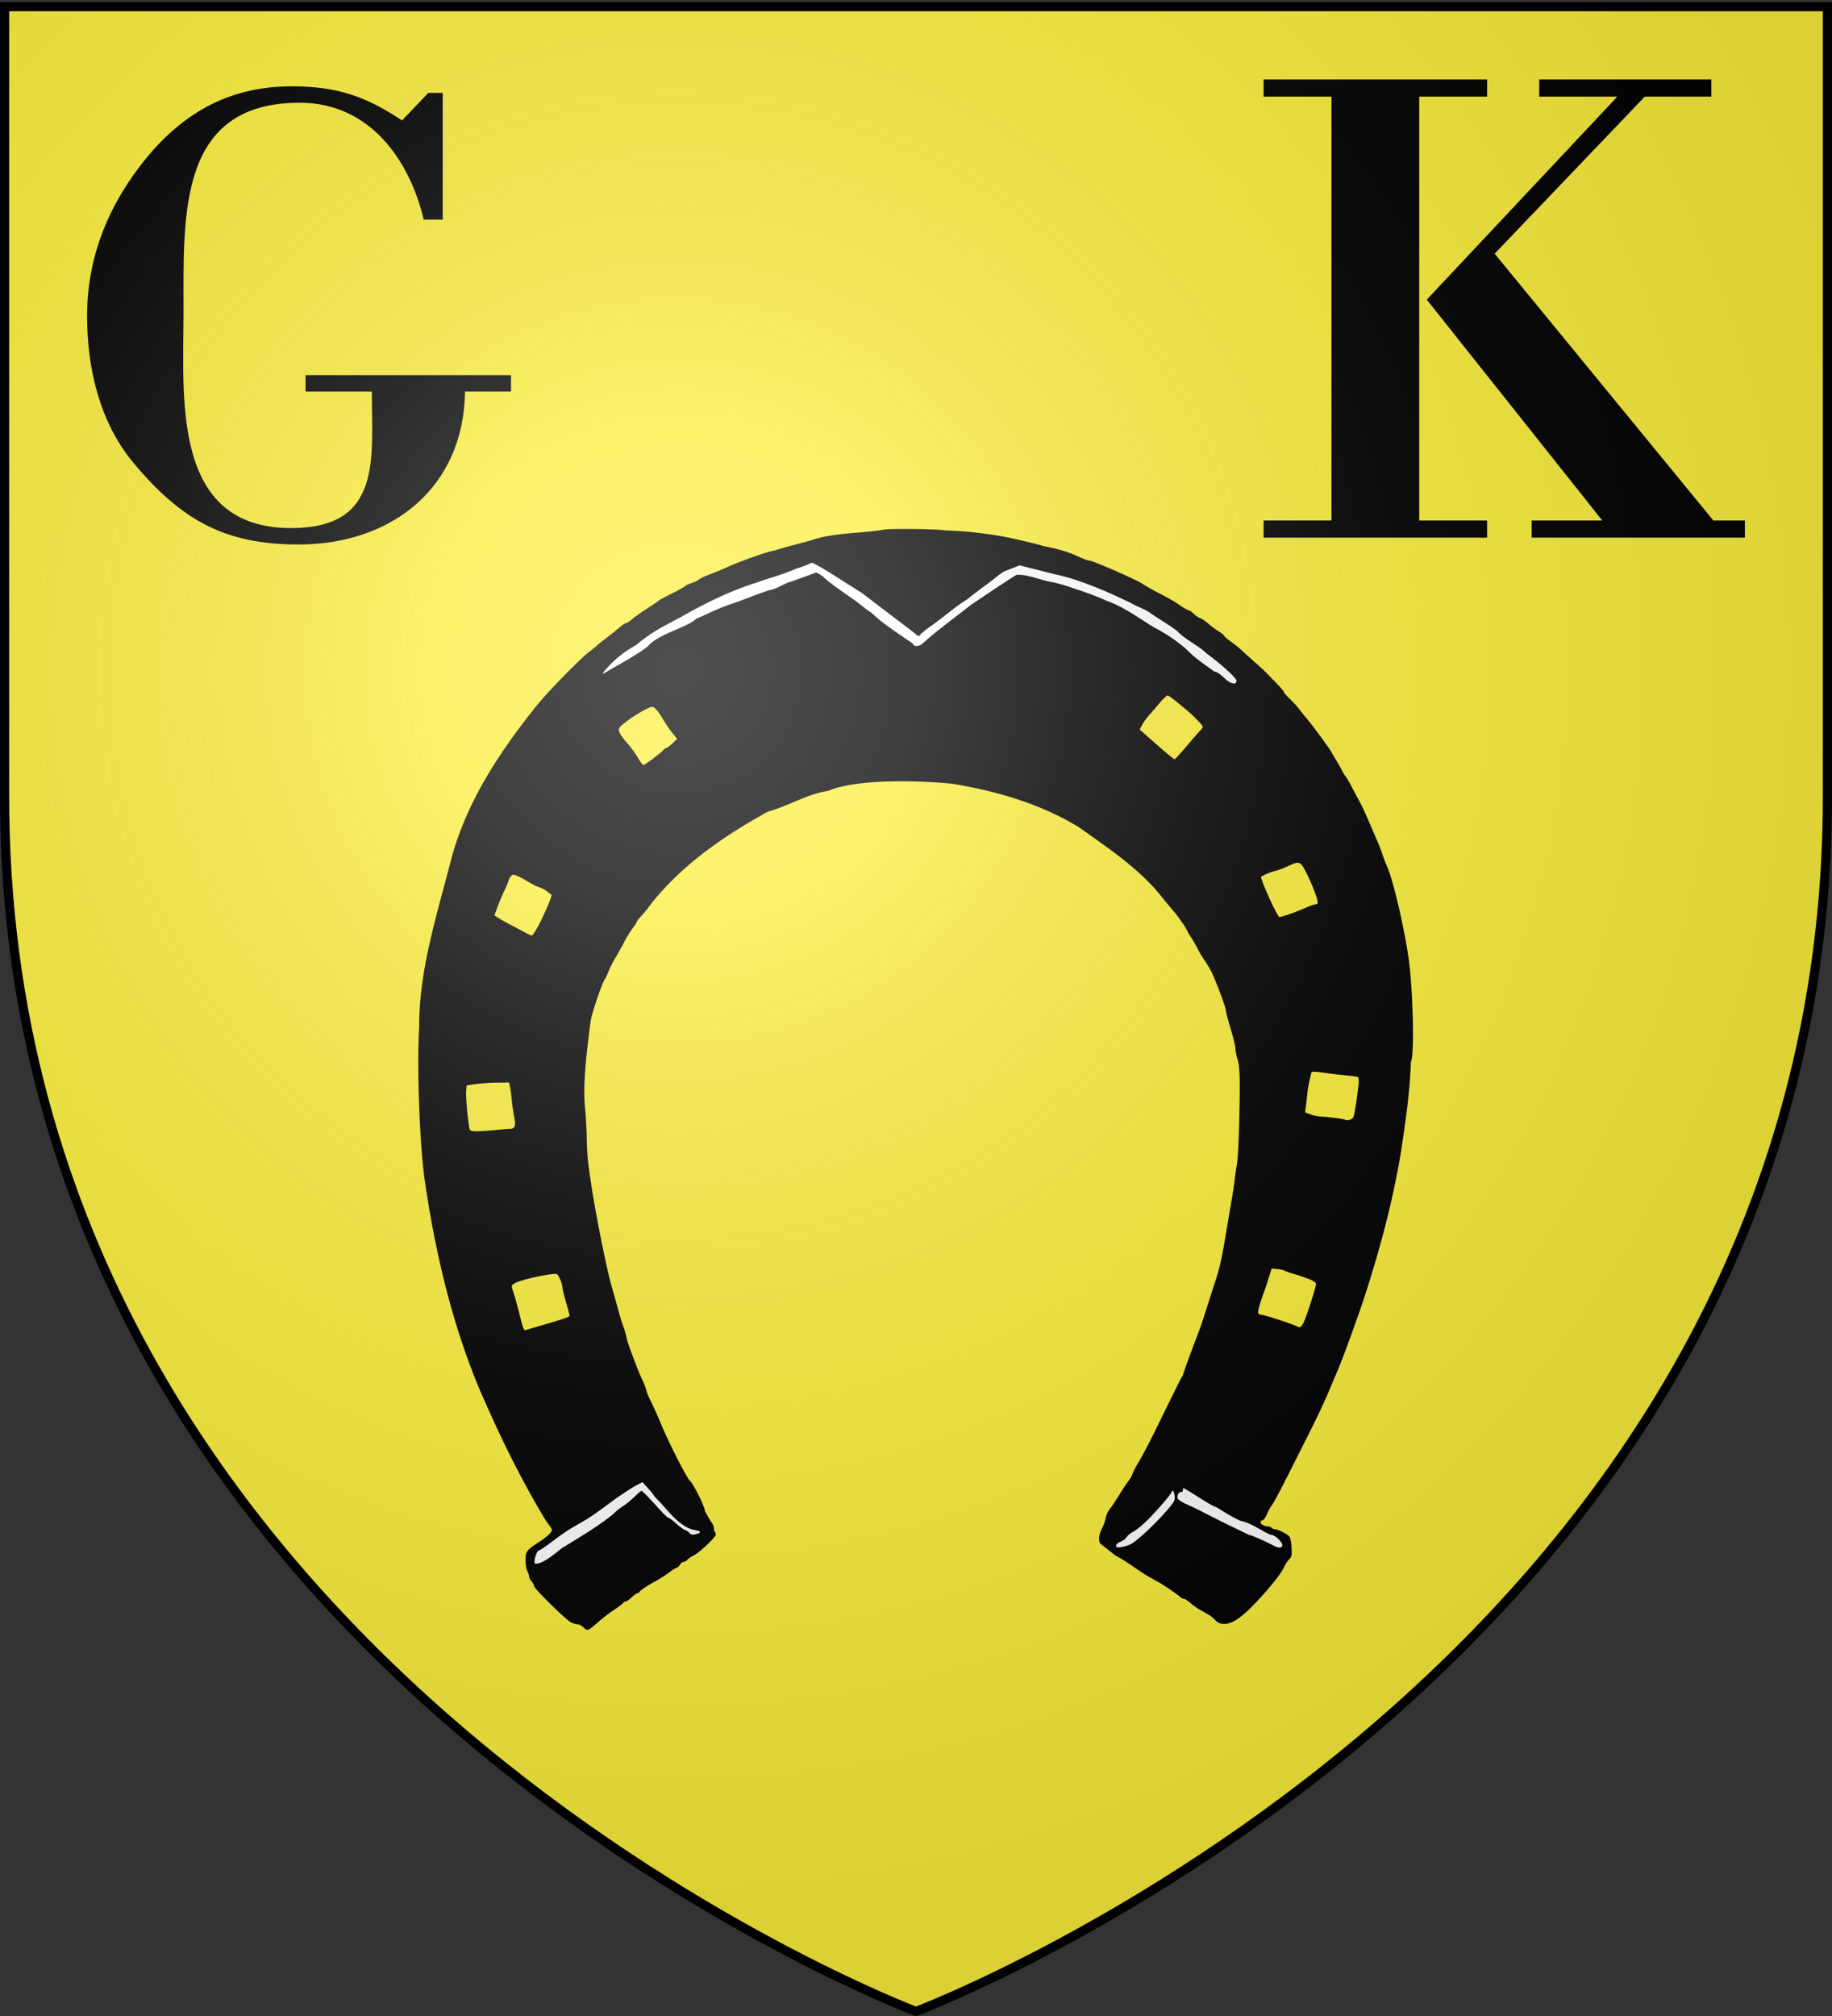
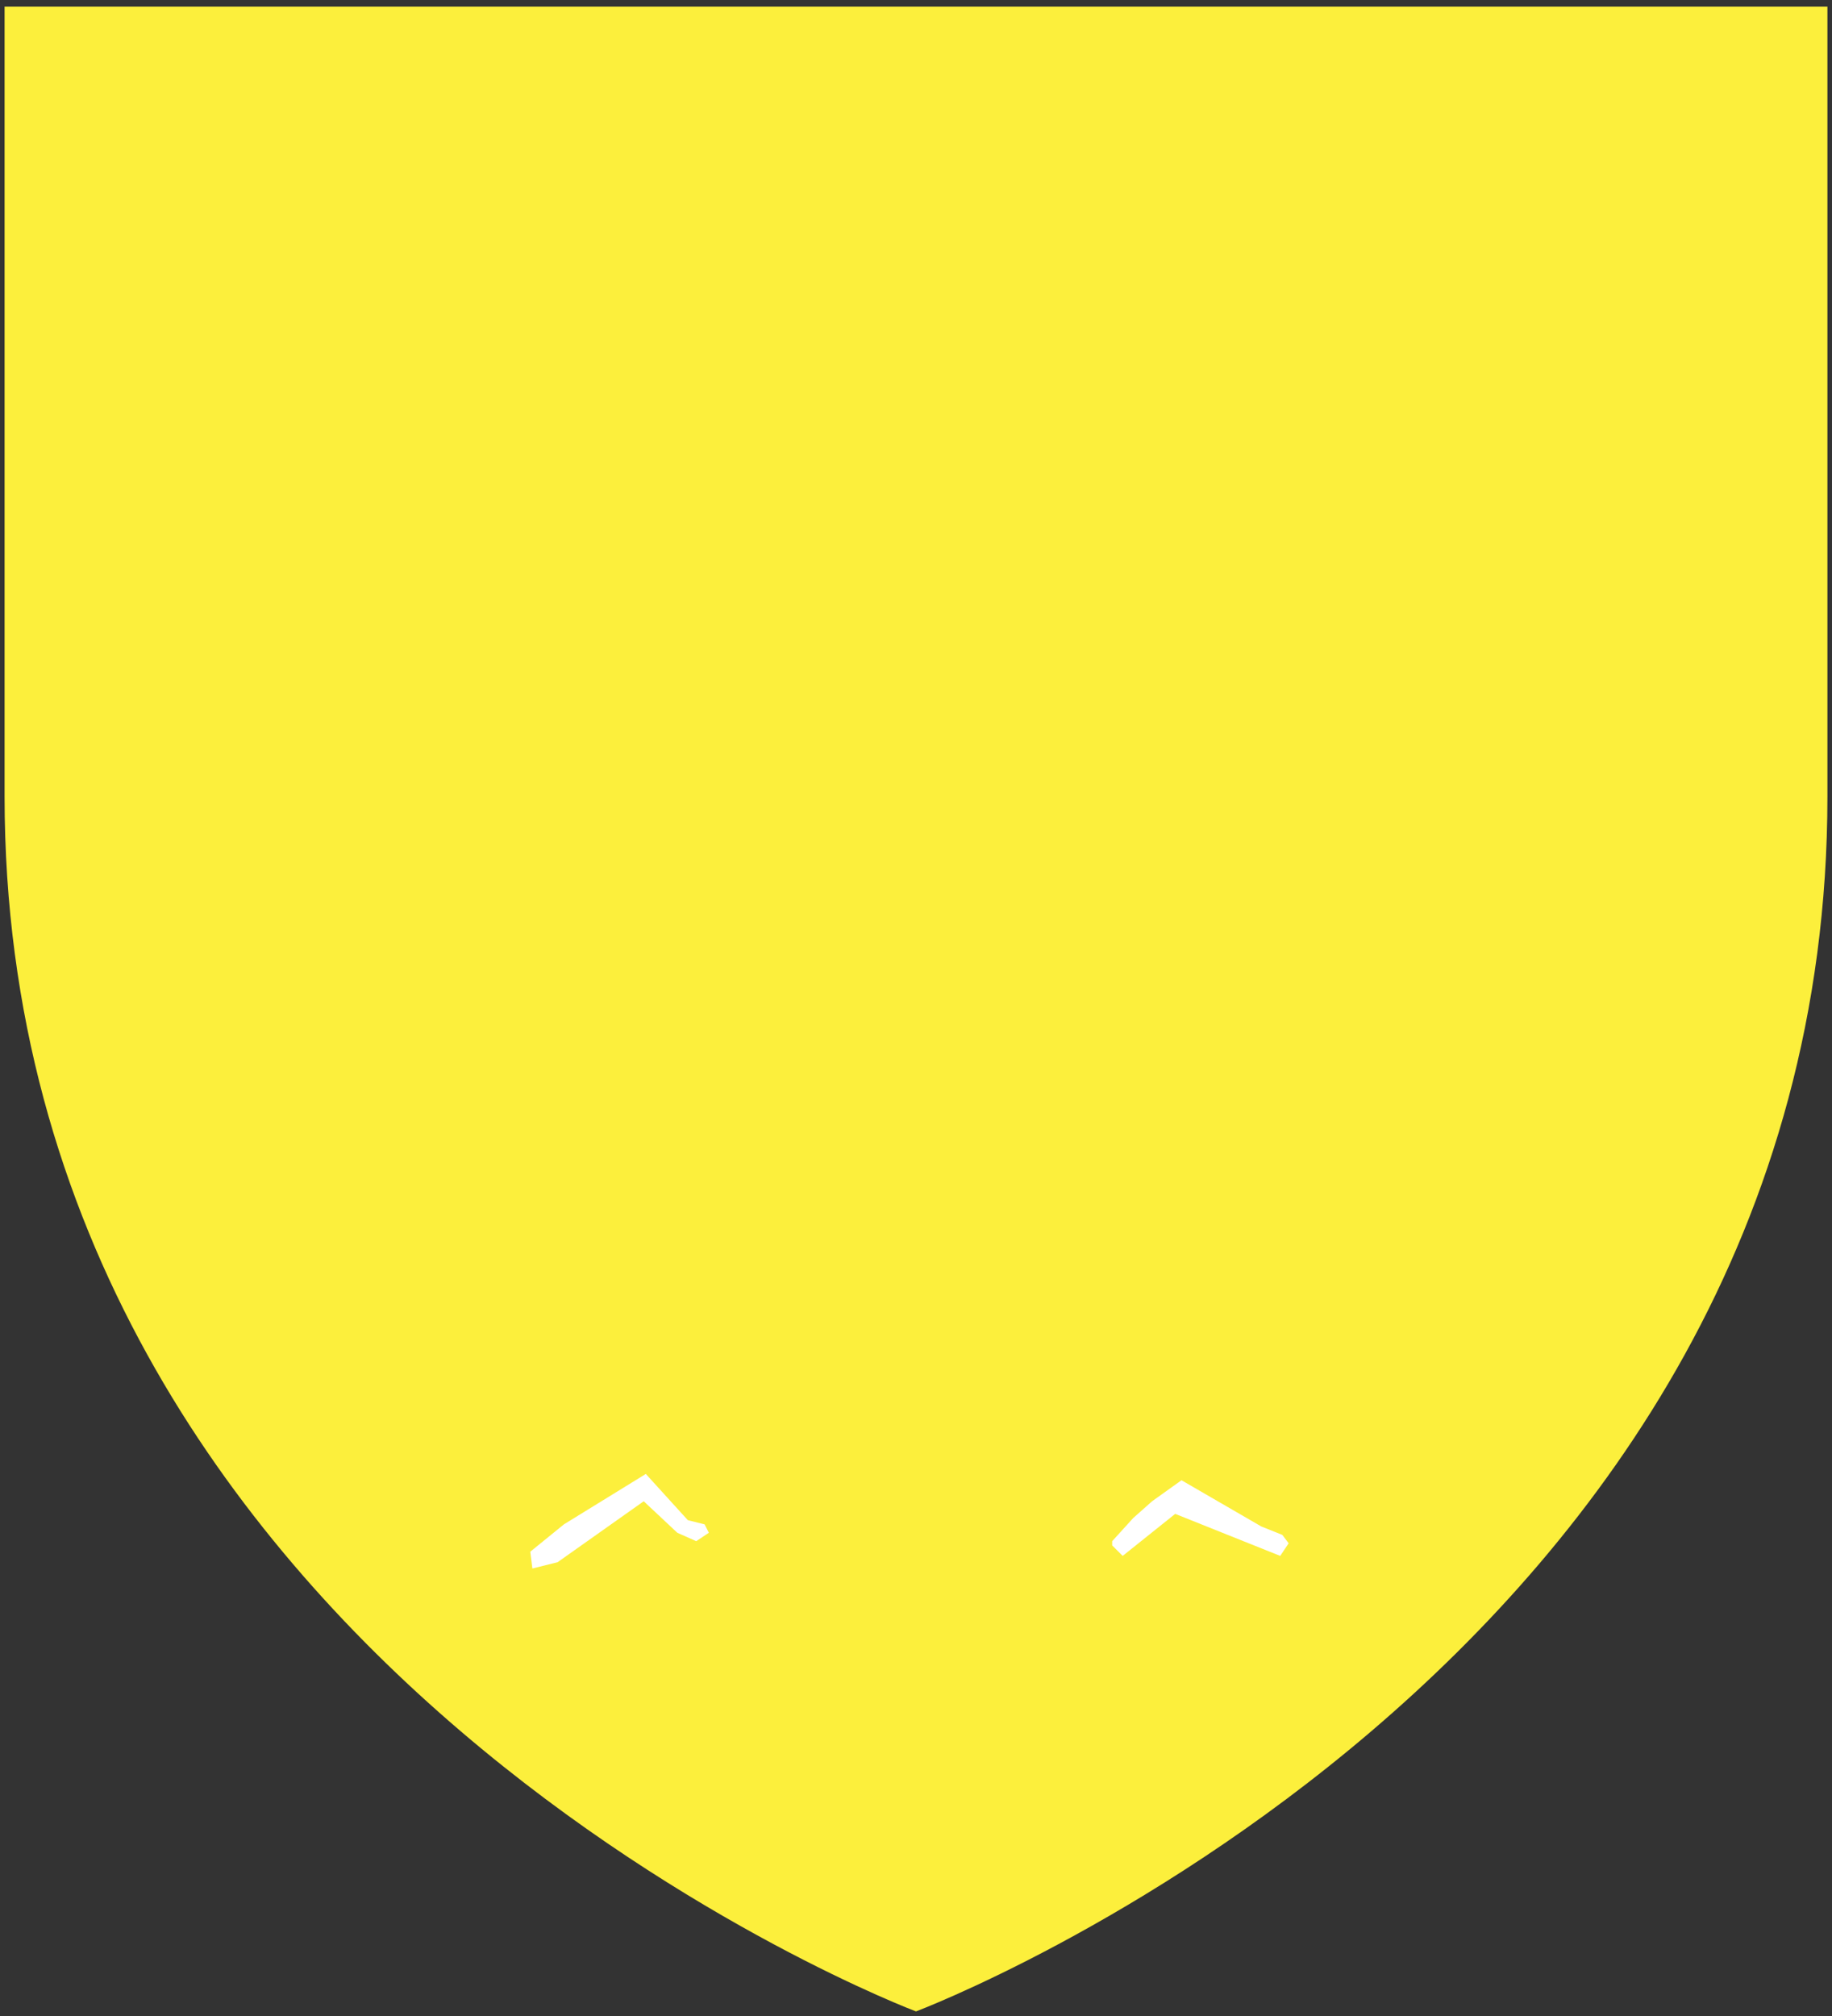
<svg xmlns="http://www.w3.org/2000/svg" xmlns:xlink="http://www.w3.org/1999/xlink" width="600" height="660" version="1.0">
  <rect width="100%" height="100%" fill="#333333" stroke="none" />
  <defs>
    <radialGradient xlink:href="#a" id="b" cx="221.445" cy="226.331" r="300" fx="221.445" fy="226.331" gradientTransform="matrix(1.353 0 0 1.349 -77.63 -85.747)" gradientUnits="userSpaceOnUse" />
    <linearGradient id="a">
      <stop offset="0" style="stop-color:white;stop-opacity:.314" />
      <stop offset=".19" style="stop-color:white;stop-opacity:.251" />
      <stop offset=".6" style="stop-color:#6b6b6b;stop-opacity:.125" />
      <stop offset="1" style="stop-color:black;stop-opacity:.125" />
    </linearGradient>
  </defs>
  <g style="display:inline">
    <path d="M300 658.5s298.5-112.32 298.5-397.772V2.176H1.5v258.552C1.5 546.18 300 658.5 300 658.5z" style="fill:#fcef3c;fill-opacity:1;fill-rule:evenodd;stroke:none;stroke-width:1px;stroke-linecap:butt;stroke-linejoin:miter;stroke-opacity:1" />
  </g>
  <g style="display:inline">
    <g style="display:inline">
      <path d="m-827 383 1 8 12-3 41-29 16 15 9 4 6-4-2-4-8-2-20-22-39 24-16 13zM-550 380l5 5 25-20 50 20 4-6-3-4-10-4-19-11-19-11-14 10-9 8-10 11v2z" style="fill:#fff;fill-rule:evenodd;stroke:none;stroke-width:1px;stroke-linecap:butt;stroke-linejoin:miter;stroke-opacity:1;display:inline" transform="translate(742.65 244.492) scale(.688)" />
-       <path d="M-460-190s-30 15-25 15-145-70-145-70l-90 50-60-45-145 60-5-15 45-40 70-30 60-15 55 40 65-35 30 5 65 20 55 35 25 25z" style="fill:#fff;fill-rule:evenodd;stroke:#000;stroke-width:1px;stroke-linecap:butt;stroke-linejoin:miter;stroke-opacity:1" transform="matrix(.465 0 0 .465 625.558 309.985)" />
-       <path d="M-934.561 478.94c-1.059-1.067-2.725-1.94-3.703-1.94-.978 0-3.037-.553-4.575-1.228-3.406-1.495-26.297-23.95-26.297-25.797 0-.724-.75-2.147-1.668-3.16-.918-1.015-1.733-2.625-1.812-3.58-.078-.954-.678-2.718-1.331-3.92-.654-1.2-1.189-4.61-1.189-7.575 0-5.972.817-7.101 8.948-12.362 6.868-4.444 10.403-7.987 9.511-9.532-.427-.74-2.393-3.557-4.368-6.259-18.281-30.29-33.88-62.538-47.768-95.109-18.841-46.147-30.139-94.79-37.289-143.978-3.595-24.347-5.663-80.577-3.953-107.5-.238-39.728 12.002-77.782 21.919-116.2 10.52-41.506 33.93-76.892 60.193-109.89 7.693-9.72 31.398-34.017 37.807-38.75 1.925-1.421 4.217-3.276 5.093-4.122.876-.846 3.95-3.338 6.83-5.538s6.943-5.463 9.028-7.25c2.085-1.787 4.284-3.25 4.885-3.25.602 0 2.573-1.263 4.38-2.807 1.806-1.544 6.659-4.991 10.784-7.66 4.125-2.67 7.725-5.119 8-5.443.275-.325 4.45-2.565 9.277-4.98 4.828-2.414 8.997-4.744 9.264-5.177.268-.433 2.168-1.327 4.223-1.986 2.055-.66 4.43-1.803 5.278-2.54.847-.737 4.483-2.447 8.079-3.8 3.596-1.354 8.977-3.581 11.958-4.95C-823.49-271.738-802.754-279-799.78-279c9.519-3.24 19.427-5.175 28.394-8.073 15.818-4.646 32.408-4.001 48.516-6.597 1.557-.95 40.299-.542 42.787.451 7.55.282 15.194.662 22.86 1.654 7.25.775 17.57 2.376 23.087 3.58 10.675 2.33 22.569 5.253 23.4 5.75 7.204 1.29 14.251 3.036 21.1 5.756 7.834 3.475 10.385 4.479 11.375 4.479 2.426 0 31.333 12.53 37.125 16.092 8.335 5.36 17.378 9.087 25.68 14.577 3.398 2.382 6.68 4.331 7.295 4.331.614 0 2.206 1.09 3.538 2.422 1.333 1.333 3.387 2.729 4.565 3.103 1.179.374 3.78 2.127 5.783 3.896 2.001 1.769 5.327 4.235 7.389 5.48 2.063 1.244 3.75 2.6 3.75 3.011 0 .412 2.124 2.274 4.72 4.139 2.597 1.864 5.434 4.078 6.306 4.92.872.84 5.127 4.679 9.457 8.529 4.33 3.85 8.722 7.9 9.762 9 1.04 1.1 4.11 4.28 6.822 7.065 2.713 2.786 4.933 5.44 4.933 5.9 0 .46 1.925 2.68 4.278 4.935 2.353 2.255 5.286 5.45 6.517 7.1 1.231 1.65 3.401 4.35 4.823 6 4.067 4.722 15.926 20.747 17.781 24.028a355.37 355.37 0 0 0 4.092 6.972c1.327 2.2 2.971 5.125 3.654 6.5.683 1.375 1.797 3.175 2.476 4 .679.825 2.639 4.2 4.356 7.5s4.351 8.25 5.854 11c1.503 2.75 4.237 8.6 6.075 13 1.839 4.4 4.363 10.273 5.611 13.05 1.248 2.778 3.004 7.278 3.904 10 .9 2.723 2.26 6.3 3.023 7.95 4.403 9.527 12.128 42.143 15.513 65.5 3.156 21.776 4.218 68.672 1.649 72.83-.695 20.542-3.62 40.874-6.643 61.17-5.376 33.812-14.114 66.907-24.468 99.5-4.713 14.958-17.446 50.062-21.036 58-.747 1.65-2.52 5.835-3.942 9.301-3.865 9.42-8.93 20.306-15.68 33.699-3.328 6.6-10.126 20.1-15.109 30-4.983 9.9-9.898 19.09-10.923 20.422-1.025 1.332-2.725 4.37-3.778 6.75-1.448 3.274-2.476 4.336-4.22 4.361l.054 2c1.298 1.082 3.41 1.967 4.69 1.967 1.282 0 2.61.45 2.949 1 .34.55 1.311 1 2.158 1 1.742 0 6.949 2.39 9.622 4.415 1.294.981 1.899 3.16 2.218 7.999.378 5.727.153 6.935-1.618 8.706-1.132 1.132-2.805 3.718-3.719 5.749-3.035 6.744-20.851 27.17-30.046 34.45-7.85 6.212-14.38 7.079-18.567 2.463-1.138-1.255-3.139-2.887-4.446-3.626a2353.1 2353.1 0 0 0-5.989-3.37c-1.987-1.115-5.091-3.322-6.898-4.906-1.806-1.584-3.86-2.88-4.561-2.88-.702 0-2.15-.806-3.215-1.791-1.71-1.58-6.892-5.16-12.955-8.949-1.091-.681-3.784-2.209-5.984-3.394-9.054-4.803-16.86-11.658-25.977-16.296l-10.625-8.382c-2.1-3.204-.291-8.206 1.597-11.824.822-1.575 1.787-4.439 2.144-6.364.357-1.925 1.597-4.645 2.755-6.044 1.158-1.4 4.131-5.839 6.606-9.865 2.475-4.025 5.45-8.505 6.613-9.955 1.162-1.45 2.452-3.717 2.866-5.038.414-1.321 2.135-4.696 3.825-7.5 6.185-10.264 13.484-25.731 21.33-41.598l8.942-18.079c.518-1.048 1.424-1.949 1.424-2.402 0-.722 7.748-21.896 11.533-31.519.757-1.925 3.008-8.675 5.002-15 1.994-6.325 4.75-14.875 6.125-19 3.119-9.359 4.736-16.604 7.812-35 1.334-7.975 3.16-18.775 4.06-24 .9-5.225 1.829-11.525 2.065-14 .235-2.475.871-6.75 1.412-9.5.542-2.75 1.217-14 1.5-25 .887-34.375.708-43.58-.954-49-.843-2.75-1.538-6.287-1.544-7.86-.006-1.573-1.527-7.873-3.38-14-1.852-6.127-3.395-12.04-3.43-13.14-.06-1.997-5.601-16.99-9.422-25.5-1.112-2.475-3.45-6.525-5.196-9-1.747-2.475-4.055-6.3-5.13-8.5-1.074-2.2-3.19-5.881-4.703-8.18-1.512-2.3-2.75-4.441-2.75-4.76 0-.65-6.564-10.234-8.602-12.56-2.065-2.357-7.612-9.074-11.563-14-15.857-18.674-36.545-32.305-56.335-46.408-27.101-16.455-58.331-25.486-89.5-30.507-21.674-2.133-66.493-3.674-87 5.13-14.696 2.15-27.994 10.714-42.25 14.56-31.061 17.15-59.995 36.974-82.33 64.939-1.413 2.082-4.335 5.727-6.494 8.1-2.16 2.373-3.926 4.701-3.926 5.173 0 .473-1.088 2.153-2.418 3.733-1.33 1.581-4.216 6.287-6.412 10.458-2.197 4.17-5.078 9.325-6.402 11.453-1.325 2.128-3.204 5.894-4.177 8.369-.973 2.475-2.138 4.95-2.59 5.5-1.845 2.249-9.433 24.388-10.11 29.5-4.172 31.491-5.256 48.05-3.993 61 .563 5.775 1.118 15.675 1.234 22 .211 11.616.69 16.35 3.493 34.5 3.425 22.186 10.865 58.9 14.287 70.5 1.054 3.575 2.645 9.2 3.535 12.5 2.317 8.59 3.564 12.715 4.536 15 .467 1.1 1.37 4.25 2.006 7 1.036 4.477 2.207 7.825 7.692 22 .852 2.2 2.622 6.334 3.934 9.187 1.312 2.853 2.385 5.708 2.385 6.345 0 .637 1.564 4.378 3.476 8.313 1.911 3.935 5.251 11.43 7.421 16.655 5.331 12.833 17.785 37.145 19.978 39 2.456 2.077 10.847 19.133 10.395 21.128l2.786 5.027 2.76 4.345c1.184 1.863.738 4.428 1.25 4.95.514.523.934 1.573.934 2.335 0 1.839-11.664 12.82-15.612 14.698-1.712.814-3.68 2.163-4.373 2.999-.693.835-1.876 1.518-2.629 1.518-.753 0-1.931.9-2.618 2-.687 1.1-1.703 2.03-2.259 2.066-.555.037-3.034 1.605-5.509 3.484-2.475 1.88-6.728 4.604-9.451 6.053-5.605 2.982-10.886 6.53-11.382 7.647-.184.413-.77.75-1.305.75-.534 0-2.409 1.348-4.166 2.995-1.758 1.648-3.721 2.998-4.363 3-.641.003-1.316.381-1.5.84-.183.46-2.808 2.492-5.833 4.517-5.262 3.52-7.232 5.064-14.93 11.694-3.978 3.426-4.878 3.533-7.495.895zm-14.93-55.653c12.383-7.653 24.923-14.845 36.281-24.083 1.416-1.52 4.374-3.923 6.574-5.343 2.2-1.419 5.913-4.443 8.251-6.72 2.338-2.278 4.528-4.141 4.867-4.141.648 0 4.47 3.905 13.043 13.328 2.838 3.12 5.574 5.672 6.08 5.672.506 0 2.908 1.797 5.34 3.992 2.43 2.196 5.317 4.287 6.415 4.646 1.098.36 2.48 1.316 3.073 2.126.771 1.054 1.98 1.274 4.254.775 4.41-.969 3.967-2.232-1.073-3.068-5.19-.862-11.601-5.437-18.25-13.025-2.75-3.139-6.237-6.954-7.75-8.478-1.512-1.524-2.75-2.983-2.75-3.243 0-.26-1.726-2.36-3.836-4.668l-3.835-4.196-3.915 2.05c-2.152 1.128-6.164 3.62-8.914 5.54-9.662 6.184-18.359 13.793-28.215 19.62-12.366 7.098-13.562 7.88-23.854 15.616-3.888 2.922-7.528 5.313-8.09 5.313-1.45 0-3.753 7.525-2.783 9.094 4.195 1.597 15.281-7.725 19.088-10.807zm401.333-3.163c5.758-3.708 17.018-14.372 25.22-23.885 4.717-5.47 5.346-6.701 4.99-9.75-.224-1.919-.808-3.489-1.297-3.489-.49 0-.891.381-.891.847 0 1.293-12.089 15.178-18.461 21.205-3.11 2.941-7.018 6.008-8.683 6.815-1.666.806-3.694 2.483-4.508 3.725-.814 1.242-2.8 2.719-4.414 3.281-1.637.57-2.934 1.748-2.934 2.663 0 1.374.686 1.524 4.228.925 2.326-.392 5.363-1.444 6.75-2.337zm106.022.965c0-2.086-5.316-7.089-7.533-7.089-.758 0-3.682-1.358-6.496-3.017-6.004-3.54-11.852-6.262-13.99-6.51-1.74-.204-8.526-3.78-14.711-7.755-2.327-1.495-4.615-2.718-5.086-2.718-.471 0-5.47-2.925-11.108-6.5-5.639-3.575-10.437-6.5-10.664-6.5-.227 0-.412.675-.412 1.5s-.492 1.387-1.093 1.25c-1.575-.36-3.332 2.7-2.618 4.561.334.87 3.218 2.744 6.41 4.163 3.19 1.419 7.601 3.516 9.801 4.66 2.2 1.144 8.803 4.508 14.674 7.474l19.39 9.392c1.294 0 11.625 4.51 17.436 7.612 3.623 1.934 6 1.727 6-.523zm-523.5-154.07c18.16-5.289 21.499-6.446 21.479-7.445-.011-.59-1.136-4.876-2.5-9.523-1.363-4.646-2.479-9.336-2.479-10.422 0-1.086-.787-3.715-1.75-5.844-1.683-3.721-1.903-3.85-5.75-3.368-9.64 1.208-23.549 4.678-26.398 6.587-2.204 1.475-2.216 1.591-.643 6.223.881 2.595 2.763 9.344 4.182 14.996 3.011 11.995 3.02 12.014 5.193 11.346.916-.282 4.816-1.43 8.666-2.55zm542.74-14.024c2.646-7.97 4.687-15.137 4.534-15.928-.152-.79-2.3-2.18-4.775-3.088-2.474-.908-5.174-1.897-5.999-2.197-.825-.3-3.525-1.13-6-1.844-2.475-.714-4.95-1.623-5.5-2.02-.55-.396-2.8-.878-5-1.07l-4-.348-2.373 7.5c-1.305 4.125-2.731 8.4-3.17 9.5-1.796 4.503-3.957 11.972-3.957 13.678 0 1.167.733 1.822 2.04 1.822 2.117 0 22.32 6.549 24.96 8.09 3.373 1.97 4.456.32 9.24-14.095zm-567.74-124.559c1.65-.155 3.982-.317 5.183-.359 2.867-.101 3.615-2.784 2.35-8.427-.564-2.52-1.29-7.425-1.612-10.9-.321-3.474-.907-7.876-1.3-9.783l-.716-3.467-8.452.115c-4.65.063-11.378.513-14.953 1l-6.5.885-.323 4.5c-.32 4.456 1.403 22.745 2.486 26.393.572 1.924 3.783 1.93 23.837.043zm598.413-8.274c.886-1.655 2.34-10.59 3.79-23.282.29-2.541.11-4.878-.4-5.193-.51-.315-4.05-.828-7.865-1.14-3.816-.312-10.921-1.155-15.79-1.874-6.165-.91-8.934-.984-9.124-.24-1.623 6.357-2.717 12.18-3.043 16.199-.217 2.677-.678 6.555-1.026 8.618-.446 2.65-.298 3.853.463 3.623l4.801 1.7c1.53.443 4.356.88 6.281.97 4.948.232 15.42 1.588 15.917 2.06 1.174 1.117 5.137.164 5.996-1.441zM-964.883-17.25c5.193-10.347 8.925-19.75 7.84-19.75-.394 0-1.614-.836-2.71-1.859-1.098-1.022-3.589-2.384-5.536-3.027-1.947-.642-5.522-2.414-7.944-3.936-2.421-1.523-5.883-3.373-7.692-4.11-2.965-1.21-3.43-1.157-4.718.544-.786 1.039-1.444 2.274-1.461 2.745-.018.471-1.329 3.621-2.913 7-1.585 3.379-3.814 8.692-4.955 11.808l-2.072 5.665 2.704 1.777c1.487.977 5.404 3.175 8.704 4.885 3.3 1.71 7.125 3.718 8.5 4.464 4.828 2.617 5.509 2.927 6.556 2.985.58.033 3.144-4.104 5.697-9.191zm527.529-5.685c3.145-1.064 8.318-3.09 11.497-4.5 3.178-1.41 6.491-2.565 7.363-2.565 1.186 0 1.457-.693 1.076-2.75-.658-3.555-5.059-14.24-8.752-21.25-3.316-6.292-4.23-6.484-12.466-2.615-2.75 1.292-6.467 2.67-8.26 3.064-2.7.592-8.754 3.074-10.087 4.135C-458.06-48.557-445.604-21-444.138-21c.586 0 3.638-.87 6.784-1.935zm-448.02-109.546c3.279-2.464 6.528-5.164 7.222-6 .693-.835 1.668-1.519 2.165-1.519.498 0 2.422-1.443 4.275-3.207l3.37-3.207-3.292-4.043c-1.81-2.224-4.737-6.518-6.502-9.543-3.323-5.692-6.216-9-7.872-9-2.073 0-12.933 6.245-18.315 10.532-5.3 4.222-5.621 4.715-4.715 7.25.535 1.495 2.995 4.968 5.467 7.718 2.47 2.75 5.863 7.363 7.537 10.25 1.675 2.887 3.417 5.25 3.872 5.25.455 0 3.51-2.016 6.788-4.48zm375.806-8.769c4.3-5.088 8.632-10.055 9.626-11.039.993-.984 1.806-2.224 1.806-2.755 0-.906-7.542-8.634-11.668-11.956a926.828 926.828 0 0 1-6.986-5.75c-2.818-2.338-5.598-4.25-6.177-4.25-.58 0-3.217 2.54-5.861 5.643-2.645 3.103-6.004 6.983-7.467 8.623-1.462 1.639-3.473 4.492-4.468 6.34l-1.81 3.36 5.469 4.86c10.61 9.431 18.475 16.073 19.092 16.123.343.028 4.143-4.112 8.444-9.199zm35.233-45.97c.32-1.645-10.552-11.638-20.523-18.862-6.375-6.2-15.135-9.84-21.278-16.181-6.105-4.888-12.601-8.225-18.998-12.826-4.19-2.95-9.214-4.34-13.559-6.95-15.647-7.704-37.211-17.012-53.962-20.355l-24.481-6.213-10.5 4.154c-2.572 1.018-7.375 5.462-11.5 8.413-4.125 2.951-10.818 8.041-14.874 11.311-8.295 5.159-15.404 11.481-23.376 17.272-5.363 3.788-9.75 7.24-9.75 7.672 0 1.348-2.758.857-3.314-.59l-38.186-29.076c-6.05-3.76-12.575-7.85-14.5-9.09-13.087-8.429-20.354-12.52-20.885-11.758-4.28 2.298-9.145 3.359-13.615 5.34-8.148 3.32-16.56 5.53-24.75 8.488-17.176 5.352-33.53 13.253-49.25 21.943-12.037 7.096-22.42 10.79-35.508 21.973-6.234 3.48-11.459 7.192-16.627 12.141-4.922 4.812-7.37 7.865-6.543 8.159 10.025-6.23 21.782-11.967 31.384-19.405 7.093-8.584 28.283-13.502 33.794-19.182 8.21-3.613 16.84-8.049 25.563-10.753 8.767-3.069 17.336-6.641 26.169-9.551 4.95-.815 9.088-3.788 13.619-5.523 1.331-.298 16.396-5.706 18.706-6.716 1.046-.457 3.449.975 7.323 4.365 7.86 6.77 16.828 12.04 24.972 18.442 2.922 2.381 6.327 4.871 7.566 5.534 7.739 7.703 19.188 14.698 29.082 21.731 0 1.963 4.25 2.155 6.92-.491 10.722-9.722 22.493-17.974 33.824-26.998a994.922 994.922 0 0 0 8.256-5.538c7.113-4.871 21.924-14.549 23.816-15.561 8.035-.502 16.888 3.745 25.184 5.157 6.679 1.216 13.052 3.734 19.5 5.808 5.5 1.761 13.703 4.942 18.23 7.07 12.395 4.329 22.71 12.036 33.77 18.86 8.49 4.264 17.827 10.68 24.048 16.528 5.53 5.644 12.154 9.911 18.452 14.596 5.728 1.08 8.856 8.565 14.5 8.482.55-.146 1.136-.965 1.301-1.82zm-112.648 511.582z" style="fill:#000" transform="matrix(.465 0 0 .465 625.558 309.985)" />
    </g>
-     <path d="M138.766 71.884c-4.513-19.126-17.407-38.252-40.616-38.252-39.971 0-38.037 36.748-38.037 68.338 0 28.367-4.083 70.917 35.239 70.917 29.875 0 26.433-22.564 26.433-44.699H100.08v-5.372h67.268v5.372h-15.043c-.43 31.59-24.07 50.072-54.585 50.072-24.283 0-38.467-8.166-53.944-26.648-11.175-13.324-15.254-31.16-15.254-48.137 0-19.771 7.303-37.178 19.982-52.436C60.972 36.211 76.015 28.26 95.57 28.26c15.043 0 24.494 3.44 36.103 11.176l8.596-9.026h4.728v41.475h-6.232zM464.816 170.401h22.226v5.614h-73.2v-5.614h22.231V31.63h-22.23v-5.614h73.203v5.614h-22.23V170.4zm36.822 5.614v-5.614h23.128l-57.485-72.305 62.421-66.467h-25.59v-5.614h56.363v5.614h-21.786L489.516 83.05l71.628 87.35h10.334v5.614h-69.84z" />
  </g>
  <g style="display:inline">
-     <path d="M300 658.5s298.5-112.32 298.5-397.772V2.176H1.5v258.552C1.5 546.18 300 658.5 300 658.5z" style="opacity:1;fill:url(#b);fill-opacity:1;fill-rule:evenodd;stroke:none;stroke-width:1px;stroke-linecap:butt;stroke-linejoin:miter;stroke-opacity:1" />
-   </g>
-   <path d="M300 658.5S1.5 546.18 1.5 260.728V2.176h597v258.552C598.5 546.18 300 658.5 300 658.5z" style="opacity:1;fill:none;fill-opacity:1;fill-rule:evenodd;stroke:#000;stroke-width:3;stroke-linecap:butt;stroke-linejoin:miter;stroke-miterlimit:4;stroke-dasharray:none;stroke-opacity:1" />
+     </g>
</svg>